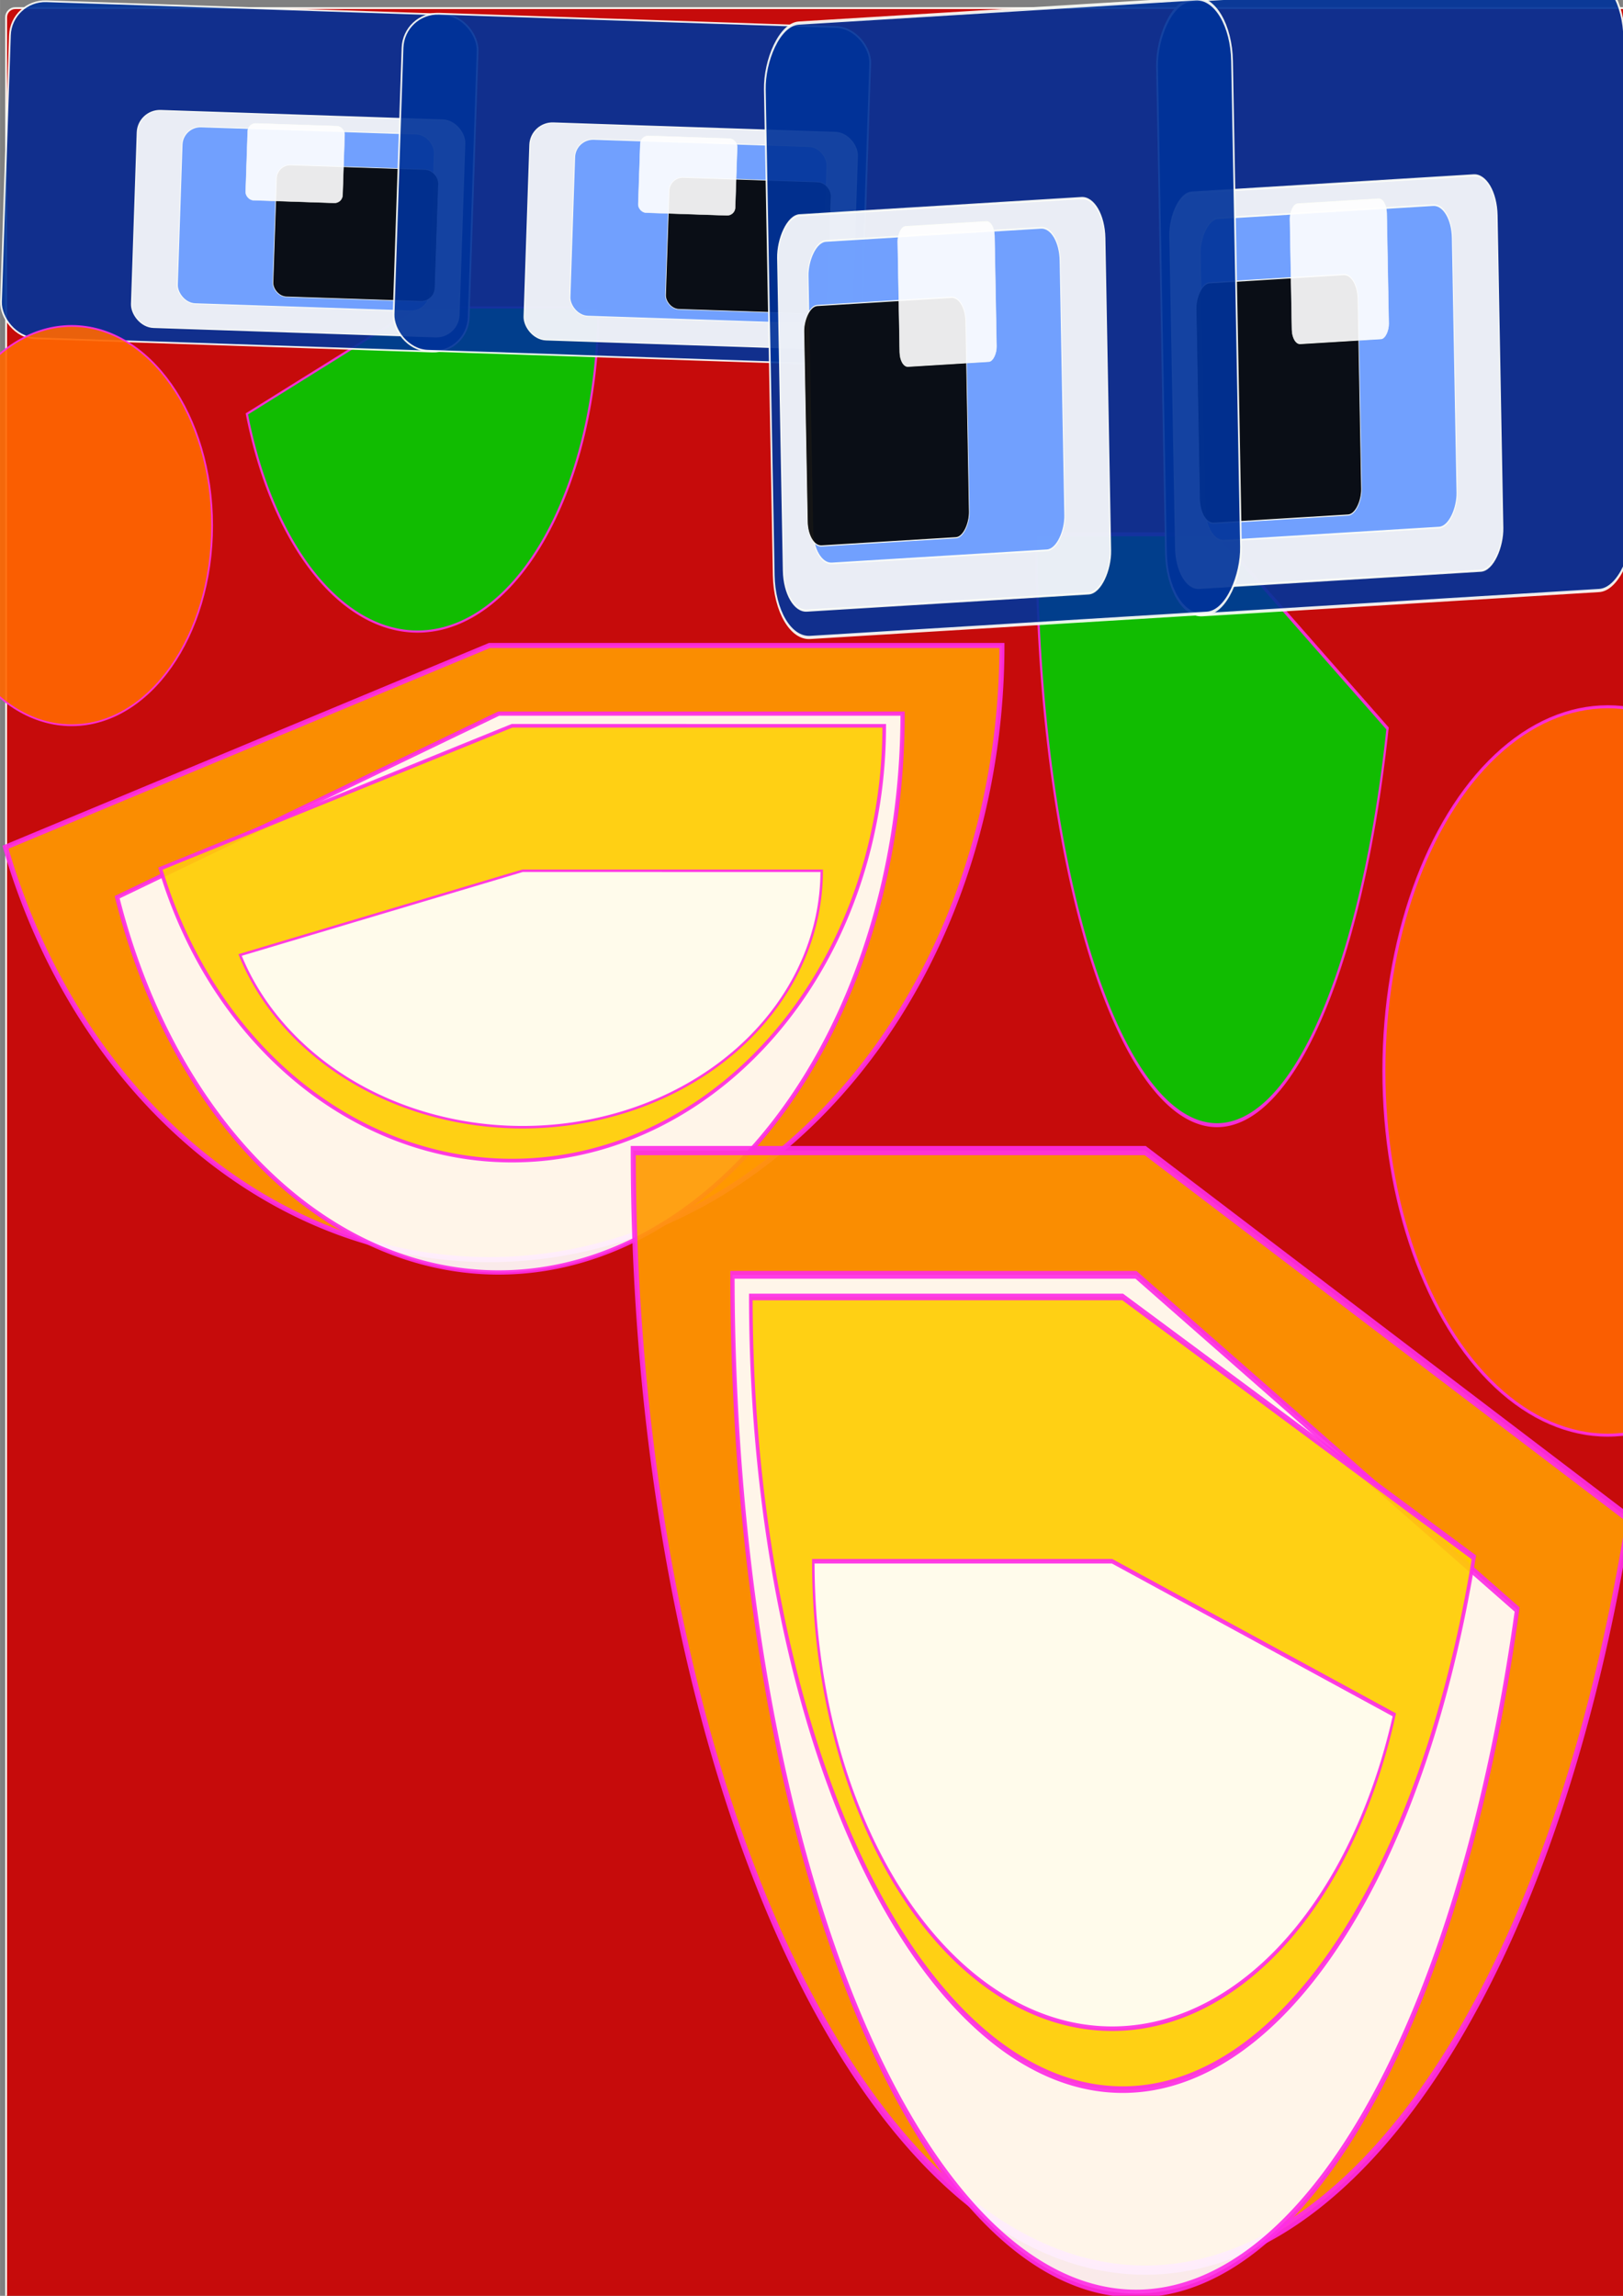
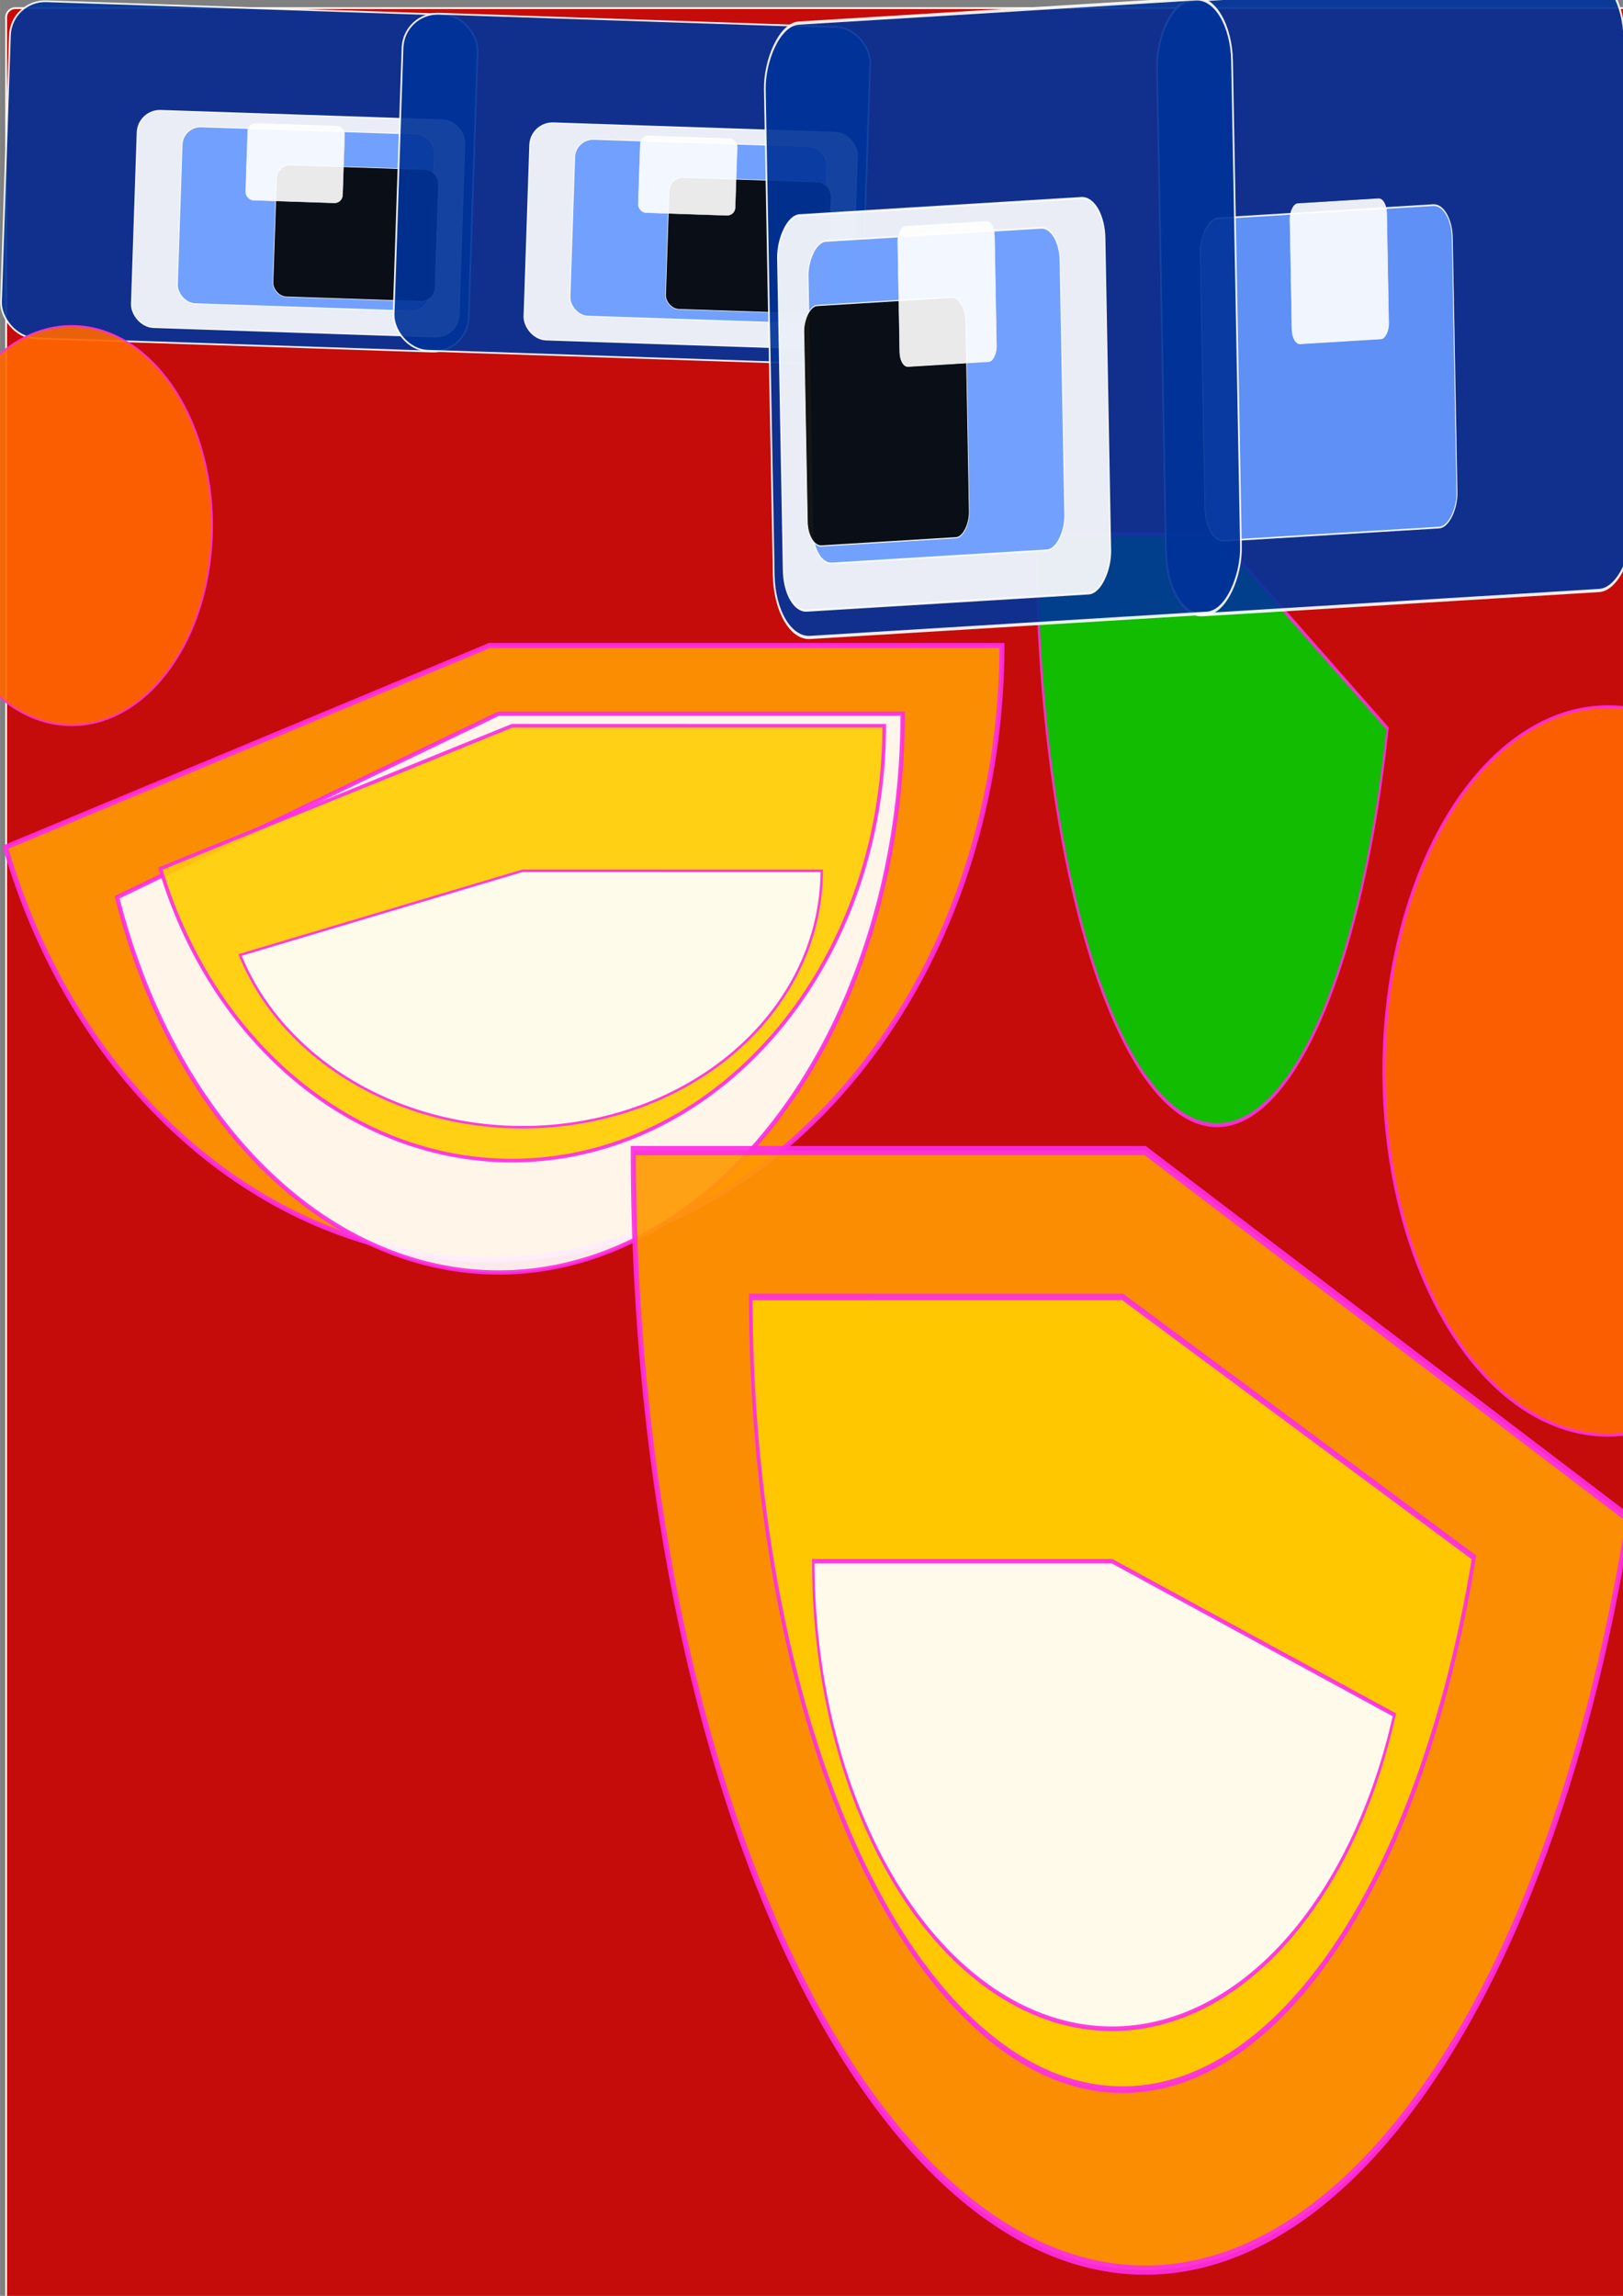
<svg xmlns="http://www.w3.org/2000/svg" width="210mm" height="297mm" version="1.1" viewBox="0 0 744.09 1052.4">
  <rect x="0" y="0" width="744.09" height="1052.4" fill="#808080" stroke="none" />
  <g fill-rule="evenodd">
    <rect x="2.79" y="3.724" width="751.56" height="1054.4" ry="4.217" color="#000000" fill="#c00" opacity=".914" stroke="#fdfef8" stroke-width=".865" />
-     <path d="m274.29 140.93a82.857 148.57 0 0 1-69.054 146.5 82.857 148.57 0 0 1-92.061-97.687l78.258-48.809z" fill="#0c0" opacity=".914" stroke="#fd2ce6" />
    <g transform="matrix(.807 .027 -.027 .807 741.87 -151.5)" stroke="#fdfef8">
      <rect x="-905.71" y="218.08" width="265.71" height="191.43" ry="20.048" color="#000000" fill="#039" opacity=".914" />
      <rect x="-831.59" y="277.91" width="186.04" height="123.19" ry="12.901" color="#000000" fill="#fff" opacity=".914" stroke-width=".671" />
      <rect x="-805.95" y="286.41" width="143.33" height="100.47" ry="10.522" color="#000000" fill="#69f" opacity=".914" stroke-width=".532" />
      <rect x="-751.74" y="306.33" width="92.06" height="74.917" ry="7.846" color="#000000" opacity=".914" stroke-width=".368" />
      <rect x="-768.96" y="283.4" width="55.068" height="43.64" ry="4.57" color="#000000" fill="#fff" opacity=".914" stroke-width=".217" />
    </g>
    <g transform="matrix(.807 .027 -.027 .807 921.87 -145.79)" stroke="#fdfef8">
      <rect x="-905.71" y="218.08" width="265.71" height="191.43" ry="20.048" color="#000000" fill="#039" opacity=".914" />
      <rect x="-831.59" y="277.91" width="186.04" height="123.19" ry="12.901" color="#000000" fill="#fff" opacity=".914" stroke-width=".671" />
      <rect x="-805.95" y="286.41" width="143.33" height="100.47" ry="10.522" color="#000000" fill="#69f" opacity=".914" stroke-width=".532" />
      <rect x="-751.74" y="306.33" width="92.06" height="74.917" ry="7.846" color="#000000" opacity=".914" stroke-width=".368" />
      <rect x="-768.96" y="283.4" width="55.068" height="43.64" ry="4.57" color="#000000" fill="#fff" opacity=".914" stroke-width=".217" />
    </g>
    <path d="m459.35 295.89a234.95 281.52 0 0 1-195.81 277.58 234.95 281.52 0 0 1-261.05-185.1l221.91-92.484z" fill="#f90" opacity=".914" stroke="#fd2ce6" stroke-width="2.318" />
    <path d="m413.81 327.13a185.19 256.17 0 0 1-154.34 252.59 185.19 256.17 0 0 1-205.77-168.43l174.92-84.156z" fill="#fff" opacity=".914" stroke="#fd2ce6" stroke-width="1.963" />
    <path d="m405.39 332.7a170.67 199.32 0 0 1-142.23 196.54 170.67 199.32 0 0 1-189.62-131.06l161.19-65.482z" fill="#fc0" opacity=".914" stroke="#fd2ce6" stroke-width="1.662" />
    <path d="m376.71 399.16a137.12 117.54 0 0 1-114.28 115.9 137.12 117.54 0 0 1-152.36-77.285l129.51-38.615z" fill="#fff" opacity=".914" stroke="#fd2ce6" stroke-width="1.144" />
    <g transform="matrix(-.999 0 0 1.823 749.21 -11.985)">
      <path d="m274.29 140.93a82.857 148.57 0 0 1-69.054 146.5 82.857 148.57 0 0 1-92.061-97.687l78.258-48.809z" fill="#0c0" opacity=".914" stroke="#fd2ce6" />
      <g transform="matrix(.807 .027 -.027 .807 741.87 -151.5)" stroke="#fdfef8">
        <rect x="-905.71" y="218.08" width="265.71" height="191.43" ry="20.048" color="#000000" fill="#039" opacity=".914" />
-         <rect x="-831.59" y="277.91" width="186.04" height="123.19" ry="12.901" color="#000000" fill="#fff" opacity=".914" stroke-width=".671" />
        <rect x="-805.95" y="286.41" width="143.33" height="100.47" ry="10.522" color="#000000" fill="#69f" opacity=".914" stroke-width=".532" />
-         <rect x="-751.74" y="306.33" width="92.06" height="74.917" ry="7.846" color="#000000" opacity=".914" stroke-width=".368" />
        <rect x="-768.96" y="283.4" width="55.068" height="43.64" ry="4.57" color="#000000" fill="#fff" opacity=".914" stroke-width=".217" />
      </g>
      <g transform="matrix(.807 .027 -.027 .807 921.87 -145.79)" stroke="#fdfef8">
        <rect x="-905.71" y="218.08" width="265.71" height="191.43" ry="20.048" color="#000000" fill="#039" opacity=".914" />
        <rect x="-831.59" y="277.91" width="186.04" height="123.19" ry="12.901" color="#000000" fill="#fff" opacity=".914" stroke-width=".671" />
        <rect x="-805.95" y="286.41" width="143.33" height="100.47" ry="10.522" color="#000000" fill="#69f" opacity=".914" stroke-width=".532" />
        <rect x="-751.74" y="306.33" width="92.06" height="74.917" ry="7.846" color="#000000" opacity=".914" stroke-width=".368" />
        <rect x="-768.96" y="283.4" width="55.068" height="43.64" ry="4.57" color="#000000" fill="#fff" opacity=".914" stroke-width=".217" />
      </g>
      <path d="m459.35 295.89a234.95 281.52 0 0 1-195.81 277.58 234.95 281.52 0 0 1-261.05-185.1l221.91-92.484z" fill="#f90" opacity=".914" stroke="#fd2ce6" stroke-width="2.318" />
-       <path d="m413.81 327.13a185.19 256.17 0 0 1-154.34 252.59 185.19 256.17 0 0 1-205.77-168.43l174.92-84.156z" fill="#fff" opacity=".914" stroke="#fd2ce6" stroke-width="1.963" />
      <path d="m405.39 332.7a170.67 199.32 0 0 1-142.23 196.54 170.67 199.32 0 0 1-189.62-131.06l161.19-65.482z" fill="#fc0" opacity=".914" stroke="#fd2ce6" stroke-width="1.662" />
      <path d="m376.71 399.16a137.12 117.54 0 0 1-114.28 115.9 137.12 117.54 0 0 1-152.36-77.285l129.51-38.615z" fill="#fff" opacity=".914" stroke="#fd2ce6" stroke-width="1.144" />
    </g>
    <ellipse cx="737.14" cy="490.93" rx="102.66" ry="166.95" fill="#f60" opacity=".914" stroke="#fd2ce6" stroke-width="1.394" />
    <ellipse cx="32.857" cy="240.93" rx="64.377" ry="91.52" fill="#f60" opacity=".914" stroke="#fd2ce6" stroke-width=".817" />
  </g>
</svg>